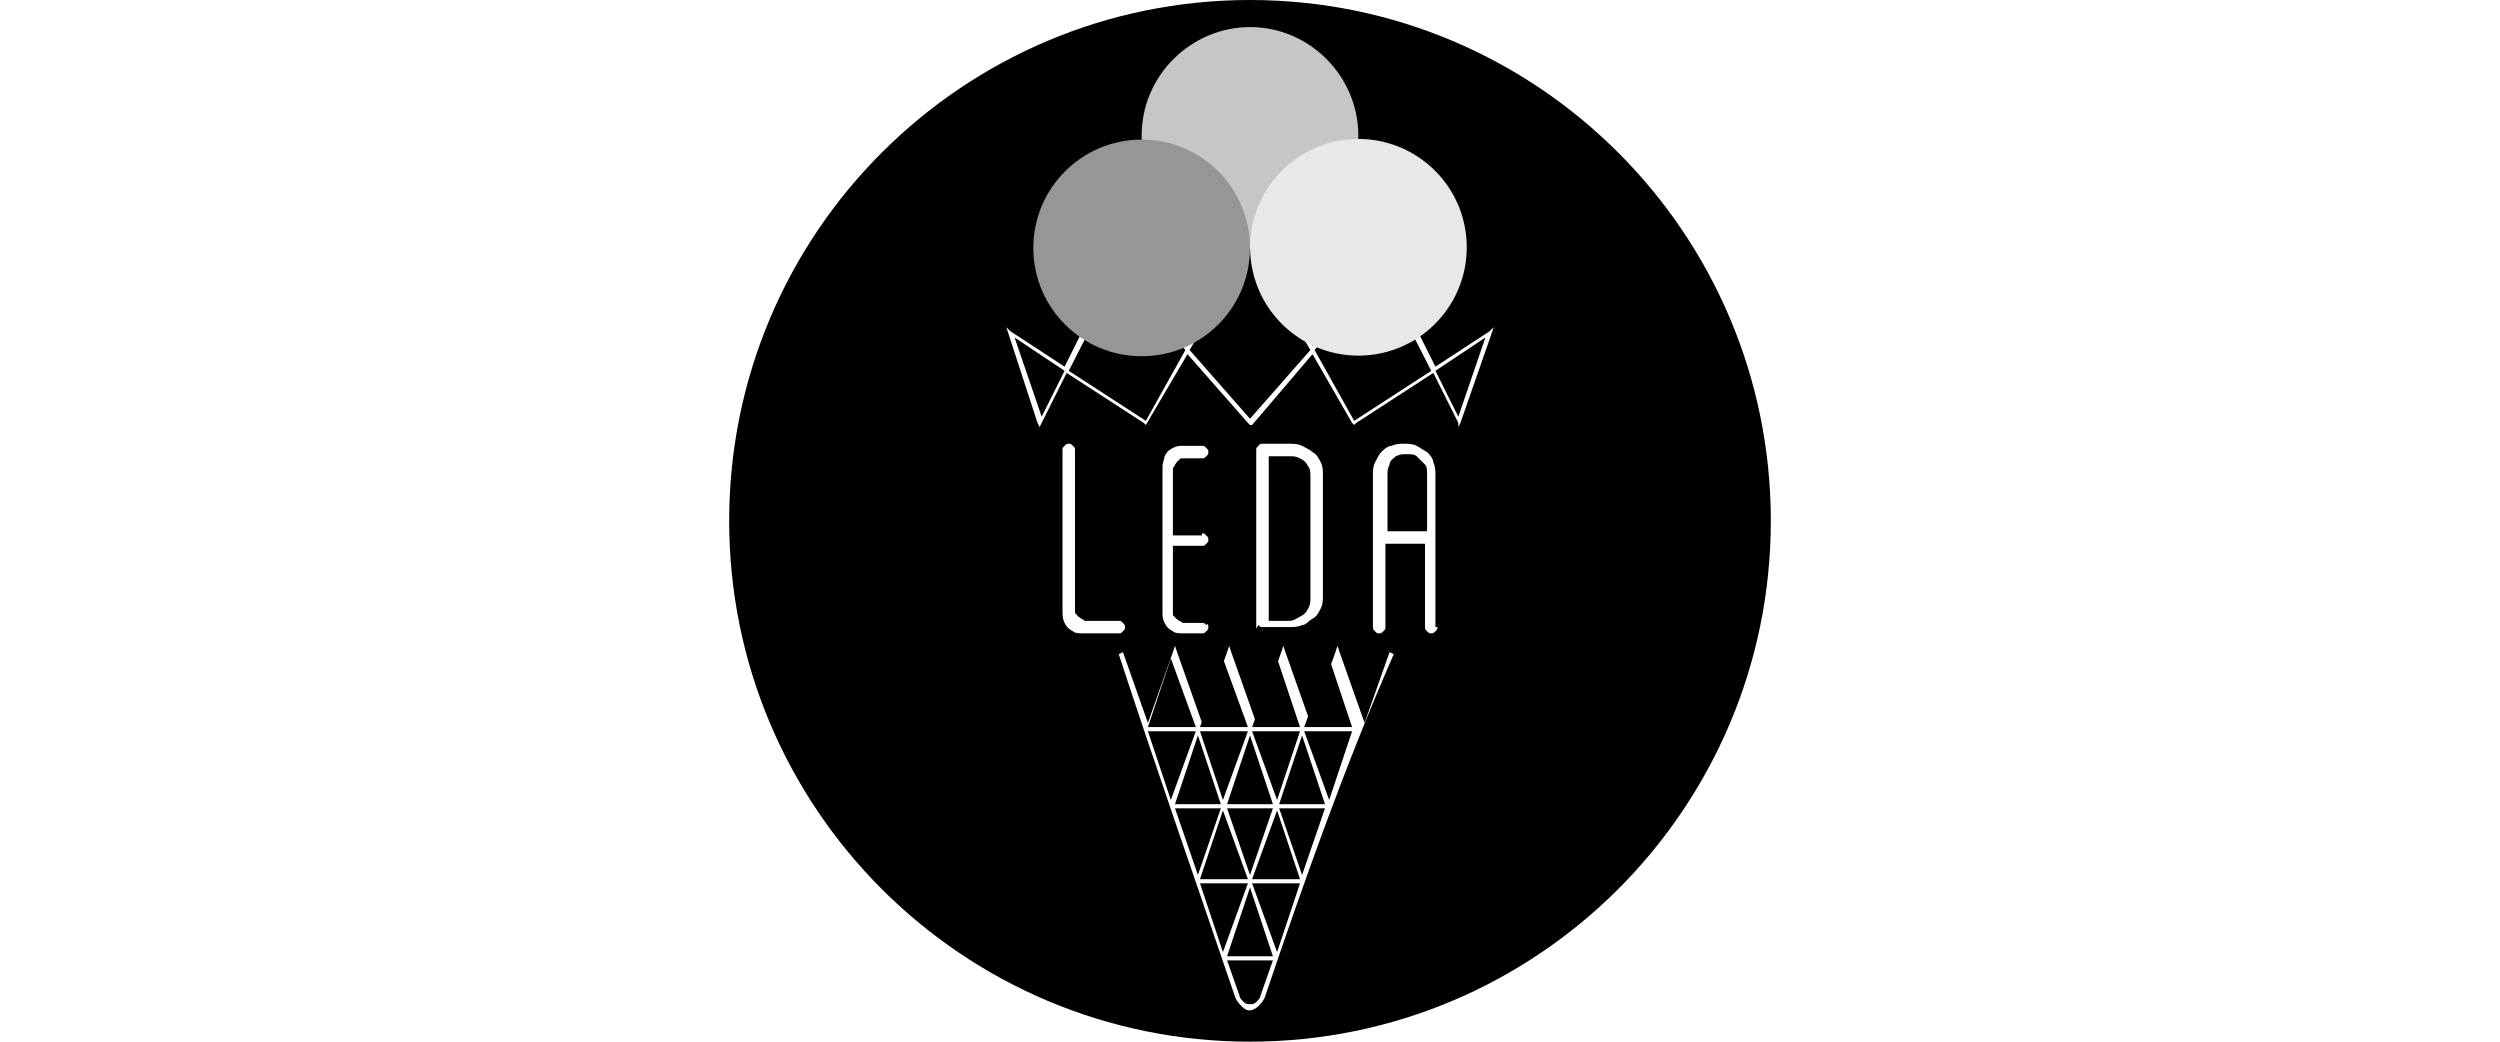
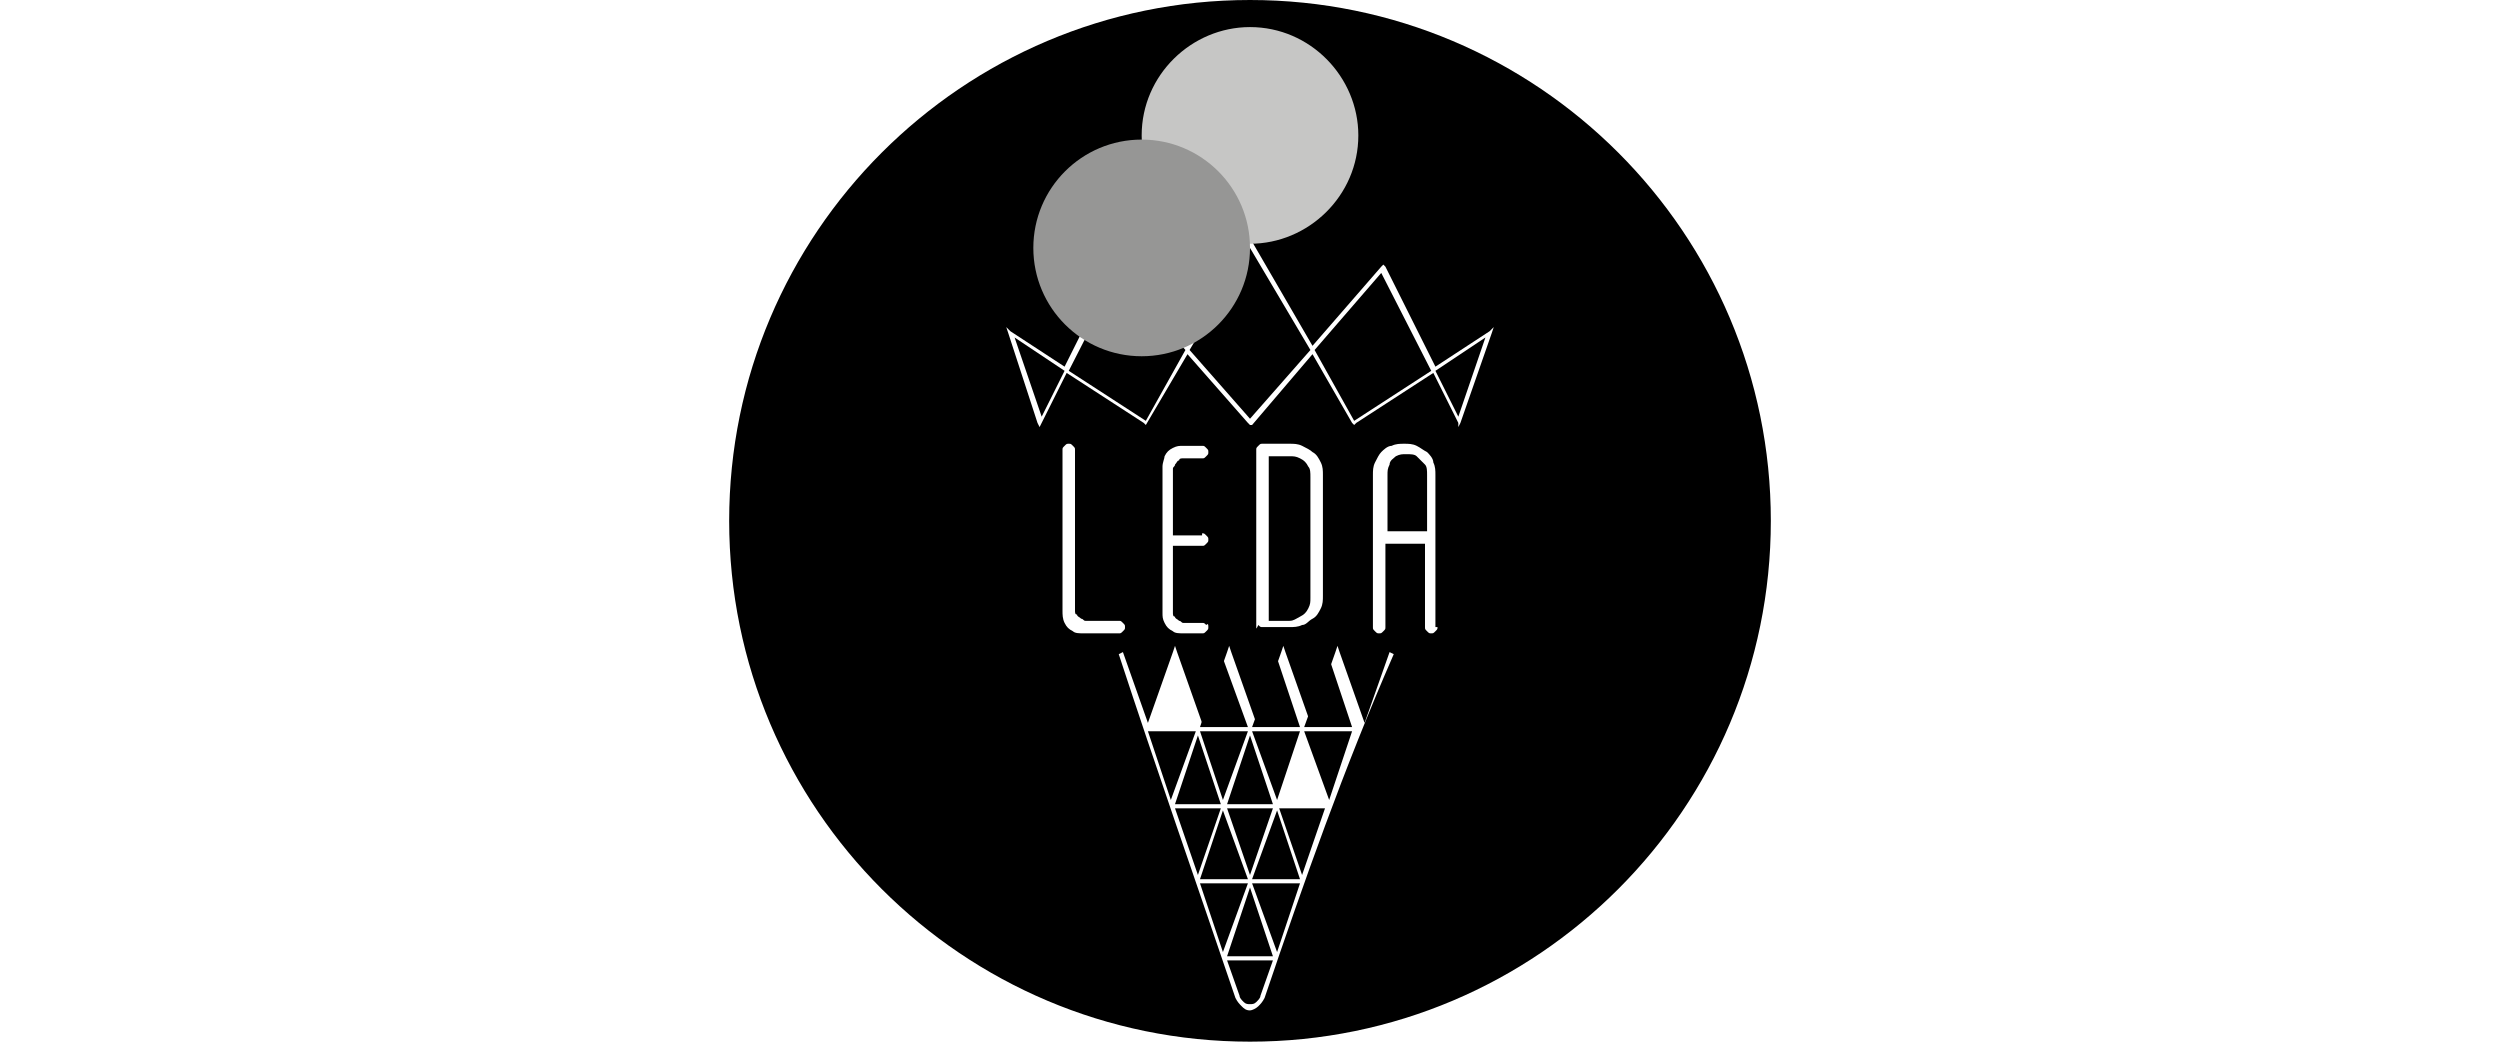
<svg xmlns="http://www.w3.org/2000/svg" version="1.2" baseProfile="tiny" id="Layer_1" x="0px" y="0px" viewBox="0 0 120 50" overflow="visible" xml:space="preserve">
  <g>
    <g>
      <polygon fill-rule="evenodd" points="57.6,42.4 58.7,45.7 59.9,42.4   " />
      <polygon fill-rule="evenodd" points="56.4,38.8 57.5,42 58.6,38.8   " />
      <polygon fill-rule="evenodd" points="55.1,35.1 56.2,38.4 57.4,35.1   " />
-       <polygon fill-rule="evenodd" points="56.2,31.6 55.1,34.9 57.4,34.9   " />
      <polygon fill-rule="evenodd" points="58.6,38.6 57.5,35.3 56.4,38.6   " />
      <polygon fill-rule="evenodd" points="60.1,42.2 62.4,42.2 61.3,38.9   " />
-       <path fill-rule="evenodd" d="M59.5,47.8L59.5,47.8c0,0.1,0.1,0.2,0.2,0.3c0.1,0.1,0.2,0.1,0.3,0.1c0.1,0,0.2,0,0.3-0.1    c0.1-0.1,0.2-0.2,0.2-0.3v0l0.6-1.7h-2.2L59.5,47.8z" />
+       <path fill-rule="evenodd" d="M59.5,47.8c0,0.1,0.1,0.2,0.2,0.3c0.1,0.1,0.2,0.1,0.3,0.1c0.1,0,0.2,0,0.3-0.1    c0.1-0.1,0.2-0.2,0.2-0.3v0l0.6-1.7h-2.2L59.5,47.8z" />
      <polygon fill-rule="evenodd" points="58.9,45.9 61.1,45.9 60,42.6   " />
      <polygon fill-rule="evenodd" points="61.3,45.7 62.4,42.4 60.1,42.4   " />
      <polygon fill-rule="evenodd" points="62.4,35.1 60.1,35.1 61.3,38.4   " />
      <polygon fill-rule="evenodd" points="61.3,31.6 60.1,34.9 62.4,34.9   " />
      <polygon fill-rule="evenodd" points="61.1,38.6 60,35.3 58.9,38.6   " />
      <polygon fill-rule="evenodd" points="59.9,35.1 57.6,35.1 58.7,38.4   " />
      <polygon fill-rule="evenodd" points="58.7,31.6 57.6,34.9 59.9,34.9   " />
      <polygon fill-rule="evenodd" points="57.6,42.2 59.9,42.2 58.7,38.9   " />
      <polygon fill-rule="evenodd" points="61.1,38.8 58.9,38.8 60,42   " />
      <path fill-rule="evenodd" d="M60,0C46.2,0,35,11.2,35,25s11.2,25,25,25c13.8,0,25-11.2,25-25S73.8,0,60,0z M52,30.4    c-0.2,0-0.4,0-0.5-0.1c-0.2-0.1-0.3-0.2-0.4-0.4C51,29.7,51,29.5,51,29.3v-7.7c0-0.1,0-0.1,0.1-0.2c0.1-0.1,0.1-0.1,0.2-0.1    c0.1,0,0.1,0,0.2,0.1c0.1,0.1,0.1,0.1,0.1,0.2v7.7c0,0.1,0,0.2,0.1,0.2c0,0.1,0.1,0.1,0.2,0.2c0.1,0,0.1,0.1,0.2,0.1h1.6    c0.1,0,0.1,0,0.2,0.1c0.1,0.1,0.1,0.1,0.1,0.2c0,0.1,0,0.1-0.1,0.2c-0.1,0.1-0.1,0.1-0.2,0.1H52z M60.7,47.9    c-0.1,0.2-0.2,0.3-0.3,0.4c-0.1,0.1-0.3,0.2-0.4,0.2c-0.2,0-0.3-0.1-0.4-0.2c-0.1-0.1-0.2-0.2-0.3-0.4l0,0    c-1.9-5.6-3.8-11-5.6-16.5l0.2-0.1l1.2,3.4l1.2-3.4l0.1-0.3l0.1,0.3l1.2,3.4l1.2-3.4l0.1-0.3l0.1,0.3l1.2,3.4l1.2-3.4l0.1-0.3    l0.1,0.3l1.2,3.4l1.2-3.4l0.1-0.3l0.1,0.3l1.2,3.4l1.2-3.4l0.2,0.1C64.5,36.9,62.6,42.3,60.7,47.9z M57.7,25.6    c0.1,0,0.1,0,0.2,0.1c0.1,0.1,0.1,0.1,0.1,0.2c0,0.1,0,0.1-0.1,0.2c-0.1,0.1-0.1,0.1-0.2,0.1h-1.4v3.2c0,0.1,0,0.2,0.1,0.2    c0,0.1,0.1,0.1,0.2,0.2c0.1,0,0.1,0.1,0.2,0.1h0.9c0.1,0,0.1,0,0.2,0.1C58,29.9,58,30,58,30.1c0,0.1,0,0.1-0.1,0.2    c-0.1,0.1-0.1,0.1-0.2,0.1h-0.9c-0.2,0-0.4,0-0.5-0.1c-0.2-0.1-0.3-0.2-0.4-0.4c-0.1-0.2-0.1-0.3-0.1-0.5v-7    c0-0.2,0.1-0.4,0.1-0.5c0.1-0.2,0.2-0.3,0.4-0.4c0.2-0.1,0.3-0.1,0.5-0.1h0.9c0.1,0,0.1,0,0.2,0.1c0.1,0.1,0.1,0.1,0.1,0.2    c0,0.1,0,0.1-0.1,0.2c-0.1,0.1-0.1,0.1-0.2,0.1h-0.9c-0.1,0-0.2,0-0.2,0.1c-0.1,0-0.1,0.1-0.2,0.2c0,0.1-0.1,0.1-0.1,0.2v3.2H57.7    z M60.3,30.1v-8.5c0-0.1,0-0.1,0.1-0.2c0.1-0.1,0.1-0.1,0.2-0.1h1.3c0.2,0,0.4,0,0.6,0.1c0.2,0.1,0.4,0.2,0.5,0.3    c0.2,0.1,0.3,0.3,0.4,0.5c0.1,0.2,0.1,0.4,0.1,0.6v5.8c0,0.2,0,0.4-0.1,0.6c-0.1,0.2-0.2,0.4-0.4,0.5c-0.2,0.1-0.3,0.3-0.5,0.3    c-0.2,0.1-0.4,0.1-0.6,0.1h-1.3c-0.1,0-0.1,0-0.2-0.1C60.3,30.2,60.3,30.2,60.3,30.1z M69,30.1c0,0.1,0,0.1-0.1,0.2    c-0.1,0.1-0.1,0.1-0.2,0.1c-0.1,0-0.1,0-0.2-0.1c-0.1-0.1-0.1-0.1-0.1-0.2v-4h-1.9v4c0,0.1,0,0.1-0.1,0.2s-0.1,0.1-0.2,0.1    c-0.1,0-0.1,0-0.2-0.1c-0.1-0.1-0.1-0.1-0.1-0.2v-7.3c0-0.2,0-0.4,0.1-0.6c0.1-0.2,0.2-0.4,0.3-0.5c0.1-0.1,0.3-0.3,0.5-0.3    c0.2-0.1,0.4-0.1,0.6-0.1c0.2,0,0.4,0,0.6,0.1c0.2,0.1,0.3,0.2,0.5,0.3c0.1,0.1,0.3,0.3,0.3,0.5c0.1,0.2,0.1,0.4,0.1,0.6V30.1z     M71.6,16l-1.5,4.3l-0.1,0.2L70,20.3l-1.2-2.4l-3.7,2.4L65,20.4l-0.1-0.1L63,17l-2.9,3.4L60,20.4l-0.1-0.1L57,17l-2,3.4L55,20.4    l-0.1-0.1l-3.7-2.4L50,20.3l-0.1,0.2l-0.1-0.2L48.4,16l-0.1-0.3l0.2,0.2l2.6,1.7l2.4-4.8l0.1-0.1l0.1,0.1l3.3,3.8l2.9-5l0.1-0.1    l0.1,0.1l2.9,5l3.3-3.8l0.1-0.1l0.1,0.1l2.4,4.8l2.6-1.7l0.2-0.2L71.6,16z" />
      <path fill-rule="evenodd" d="M68,21.9c-0.1-0.1-0.3-0.1-0.5-0.1c-0.2,0-0.3,0-0.5,0.1c-0.1,0.1-0.3,0.2-0.3,0.4    c-0.1,0.2-0.1,0.3-0.1,0.5v2.7h1.9v-2.7c0-0.2,0-0.4-0.1-0.5C68.2,22.1,68.1,22,68,21.9z" />
      <path fill-rule="evenodd" d="M62.4,29.6c0.2-0.1,0.3-0.2,0.4-0.4c0.1-0.2,0.1-0.3,0.1-0.5v-5.8c0-0.2,0-0.4-0.1-0.5    c-0.1-0.2-0.2-0.3-0.4-0.4c-0.2-0.1-0.3-0.1-0.5-0.1h-1v7.9h1C62.1,29.8,62.2,29.7,62.4,29.6z" />
      <polygon fill-rule="evenodd" points="63.1,16.8 65,20.2 68.7,17.8 66.3,13.1   " />
      <polygon fill-rule="evenodd" points="50,20 51.1,17.8 48.7,16.2   " />
      <polygon fill-rule="evenodd" points="57.1,16.8 60,20.1 62.9,16.8 60,11.9   " />
      <polygon fill-rule="evenodd" points="63.8,38.4 64.9,35.1 62.6,35.1   " />
      <polygon fill-rule="evenodd" points="70,20 71.3,16.2 68.9,17.8   " />
      <polygon fill-rule="evenodd" points="51.3,17.8 55,20.2 56.9,16.8 53.7,13.1   " />
-       <polygon fill-rule="evenodd" points="61.4,38.6 63.6,38.6 62.5,35.3   " />
      <polygon fill-rule="evenodd" points="62.5,42 63.6,38.8 61.4,38.8   " />
      <polygon fill-rule="evenodd" points="62.6,34.9 64.9,34.9 63.8,31.6   " />
    </g>
    <path fill-rule="evenodd" fill="#C6C6C5" d="M60,11.7c2.8,0,5.2-2.3,5.2-5.2c0-2.8-2.3-5.2-5.2-5.2c-2.8,0-5.2,2.3-5.2,5.2   C54.8,9.4,57.2,11.7,60,11.7z" />
    <circle fill-rule="evenodd" fill="#969695" cx="54.8" cy="11.9" r="5.2" />
-     <ellipse transform="matrix(0.992 -0.126 0.126 0.992 -0.973 8.281)" fill-rule="evenodd" fill="#E8E8E8" cx="65.2" cy="11.9" rx="5.2" ry="5.2" />
  </g>
</svg>